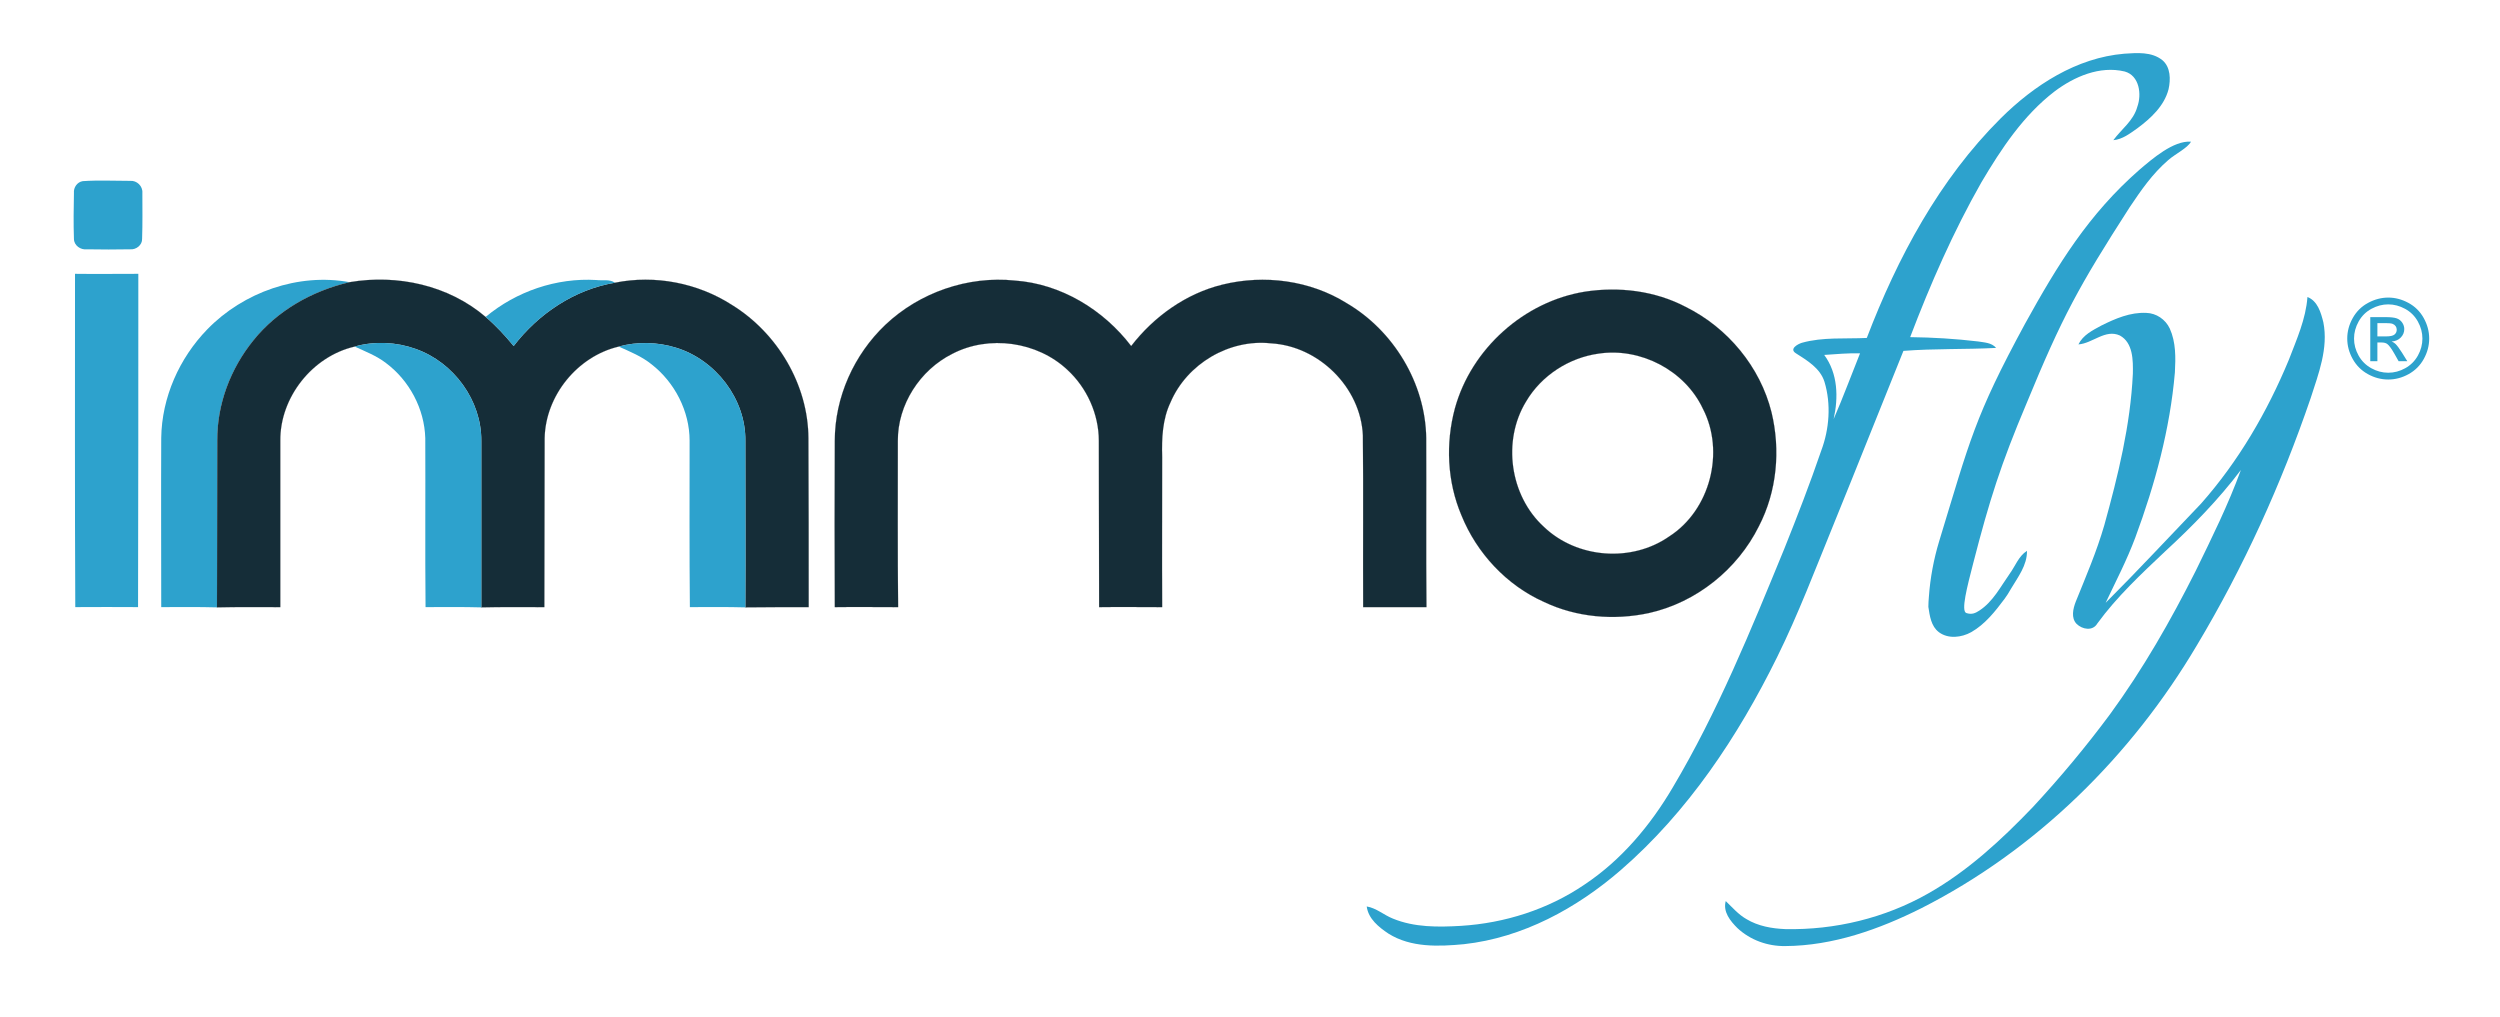
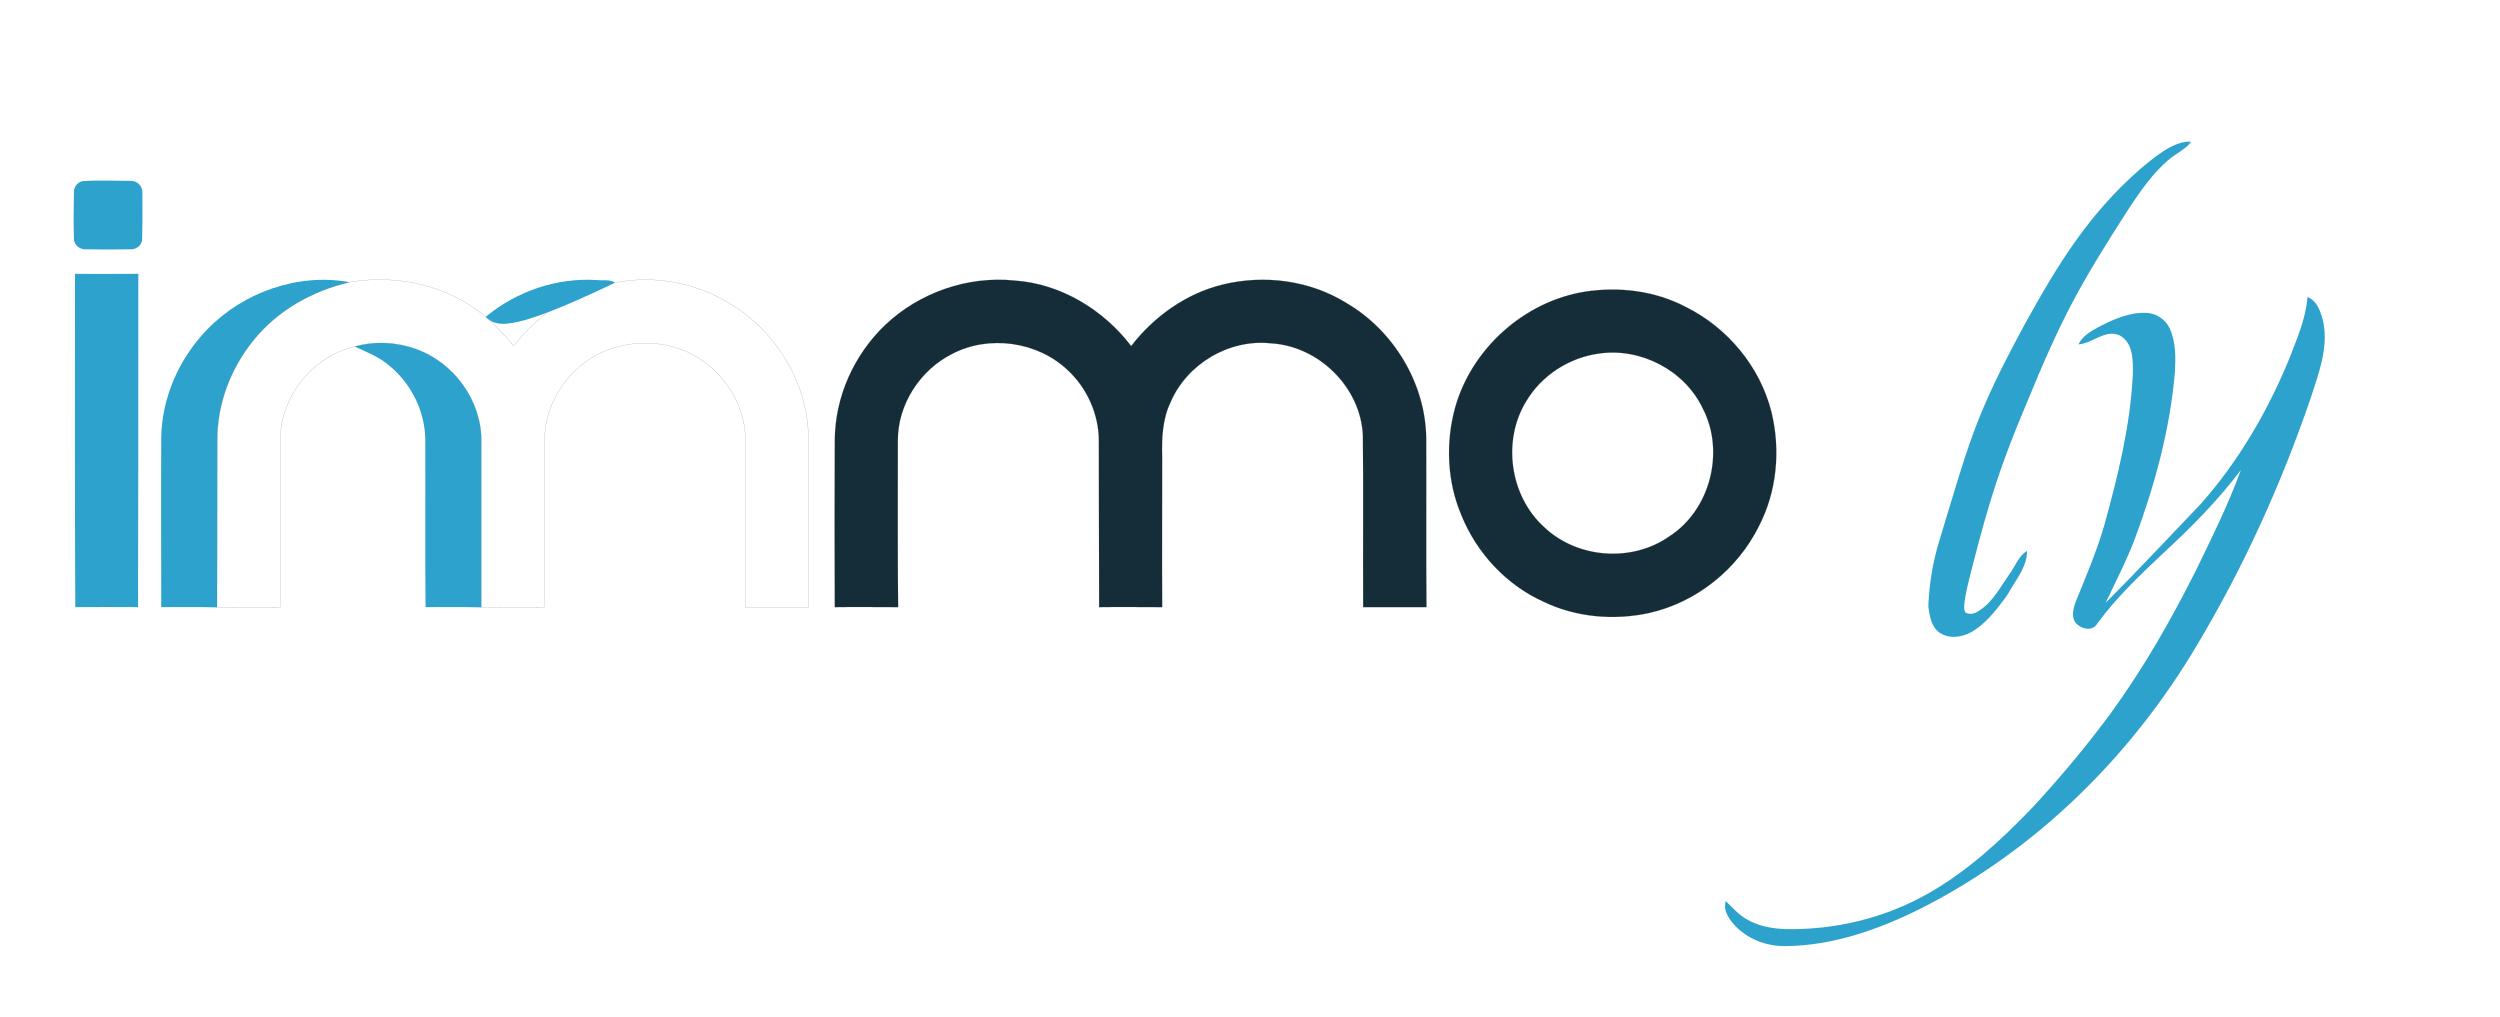
<svg xmlns="http://www.w3.org/2000/svg" version="1.1" id="Ebene_1" x="0px" y="0px" width="150" height="61" viewBox="0 0 619 250" enable-background="new 0 0 619 250" xml:space="preserve">
  <g>
-     <path fill="#2DA2CD" d="M591.331,72.817c1.705,0,3.366,0.437,4.988,1.311s2.887,2.125,3.792,3.751   c0.904,1.627,1.358,3.323,1.358,5.089c0,1.748-0.447,3.429-1.338,5.042c-0.892,1.614-2.142,2.867-3.752,3.758   c-1.608,0.892-3.291,1.338-5.049,1.338c-1.756,0-3.439-0.446-5.048-1.338c-1.609-0.891-2.862-2.144-3.759-3.758   c-0.896-1.613-1.345-3.294-1.345-5.042c0-1.766,0.455-3.462,1.365-5.089c0.91-1.626,2.176-2.877,3.799-3.751   C587.966,73.254,589.628,72.817,591.331,72.817 M591.331,74.499c-1.425,0-2.812,0.365-4.161,1.096   c-1.348,0.731-2.404,1.774-3.166,3.132c-0.761,1.358-1.144,2.773-1.144,4.242c0,1.461,0.374,2.861,1.123,4.202   c0.748,1.341,1.795,2.384,3.14,3.133s2.748,1.122,4.208,1.122c1.461,0,2.864-0.373,4.209-1.122   c1.344-0.749,2.388-1.792,3.133-3.133c0.743-1.341,1.116-2.741,1.116-4.202c0-1.469-0.378-2.884-1.136-4.242   c-0.759-1.358-1.813-2.401-3.167-3.132S592.748,74.499,591.331,74.499 M586.881,88.575V77.657h3.751   c1.282,0,2.21,0.101,2.784,0.303s1.029,0.553,1.372,1.055c0.34,0.502,0.51,1.036,0.51,1.601c0,0.797-0.285,1.492-0.854,2.083   c-0.569,0.592-1.323,0.924-2.266,0.995c0.385,0.162,0.693,0.355,0.928,0.578c0.438,0.43,0.977,1.152,1.614,2.165l1.33,2.138h-2.151   l-0.968-1.721c-0.763-1.353-1.377-2.2-1.842-2.542c-0.323-0.25-0.794-0.376-1.412-0.376h-1.036v4.639H586.881z M588.642,82.43h2.14   c1.021,0,1.718-0.152,2.09-0.457c0.373-0.304,0.558-0.708,0.558-1.21c0-0.322-0.09-0.612-0.268-0.867   c-0.181-0.256-0.429-0.446-0.748-0.571c-0.317-0.126-0.907-0.189-1.768-0.189h-2.004V82.43z" />
-     <path fill="#2DA2CD" d="M495.371,28.442c8.273-8.206,18.747-15.01,30.622-16.011c3.136-0.201,6.738-0.534,9.407,1.602   c2.067,1.734,2.067,4.803,1.533,7.204c-1.066,4.136-4.402,7.205-7.736,9.673c-1.804,1.269-3.67,2.736-5.939,2.936   c2.002-2.735,5.004-4.803,5.939-8.272c1.132-3.069,0.533-7.739-3.138-8.739c-6.137-1.469-12.475,1.267-17.346,4.936   c-7.738,5.937-13.208,14.21-18.144,22.549c-6.939,12.208-12.611,25.151-17.614,38.293c5.604,0.066,11.209,0.401,16.813,1.068   c1.534,0.266,3.337,0.266,4.471,1.6c-7.672,0.401-15.278,0.134-22.95,0.735c-5.803,14.342-11.474,28.686-17.345,43.096   c-4.47,10.941-8.673,22.081-13.944,32.755c-9.673,19.614-22.081,38.294-38.693,52.703c-10.939,9.473-24.281,16.745-38.825,18.347   c-6.272,0.599-13.143,0.867-18.681-2.603c-2.4-1.601-5.003-3.668-5.401-6.738c2.399,0.4,4.268,2.136,6.469,3.002   c5.338,2.202,11.208,2.135,16.88,1.802c10.806-0.668,21.546-4.07,30.553-10.207c9.142-6.071,16.346-14.677,21.883-24.083   c11.14-18.747,19.347-38.961,27.618-59.108c3.201-8.006,6.339-16.077,9.141-24.283c2.001-5.337,2.469-11.475,0.801-17.012   c-1.069-3.402-4.271-5.271-7.073-7.071c-1.734-1.068,0.402-2.268,1.469-2.602c5.203-1.468,10.74-0.934,16.078-1.201   C469.822,62.933,480.162,43.586,495.371,28.442 M451.676,87.016c3.402,4.603,3.535,10.541,2.334,15.878   c2.335-5.337,4.336-10.808,6.538-16.278C457.613,86.549,454.611,86.816,451.676,87.016" />
    <path fill="#2DA2CD" d="M529.782,41.118c3.069-2.6,8.368-7.236,12.704-6.902c-0.867,1.601-3.831,2.998-5.604,4.536   c-3.978,3.446-6.716,7.442-9.585,11.713c-12.609,19.612-16.682,27.079-25.556,48.627c-6.337,15.009-9.136,23.828-13.205,39.626   c-1.465,5.687-3.055,11.746-1.668,12.207c1.386,0.461,2.27,0,3.203-0.599c3.401-2.202,5.271-5.938,7.537-9.141   c1.403-1.934,2.201-4.336,4.27-5.67c0.067,3.603-2.269,6.539-4.003,9.473c-0.467,0.867-1,1.668-1.532,2.402   c-2.335,3.135-4.871,6.338-8.273,8.272c-2.401,1.334-5.671,1.735-8.006,0c-1.935-1.467-2.27-4.069-2.601-6.27   c0-0.868,0.064-1.668,0.132-2.536c0.334-4.67,1.202-9.272,2.534-13.676c7.674-25.15,8.721-30.717,21.263-53.867   C509.465,64.703,517.107,52.193,529.782,41.118" />
    <path fill="#2DA2CD" d="M20.507,43.985c3.871-0.266,7.806-0.067,11.742-0.067c1.601-0.132,3.136,1.269,3.002,3.003   c0,3.802,0.066,7.539-0.066,11.34c0.066,1.536-1.469,2.736-2.936,2.603c-3.534,0.066-7.138,0.066-10.741,0   c-1.534,0.2-3.202-0.934-3.202-2.603c-0.133-3.801-0.066-7.604,0-11.34C18.173,45.586,19.107,44.186,20.507,43.985" />
    <path fill="#2DA2CD" d="M18.573,66.935c5.203,0.067,10.407,0,15.677,0c0,27.553,0,55.038-0.067,82.524   c-5.136,0-10.34-0.066-15.544,0C18.505,121.973,18.573,94.488,18.573,66.935" />
    <path fill="#2DA2CD" d="M51.329,80.678c8.939-9.206,22.548-14.009,35.224-11.674c-9.206,2.134-17.879,7.004-23.815,14.409   c-5.672,7.005-9.008,15.811-8.941,24.817c-0.067,13.81,0,27.553-0.067,41.295c-4.603-0.133-9.207-0.066-13.809-0.066   c0-13.944-0.067-27.886,0-41.896C40.054,97.557,44.391,87.816,51.329,80.678" />
-     <path fill="#152D38" d="M86.553,69.003c11.807-2.002,24.482,0.733,33.69,8.606c2.535,2.134,4.802,4.603,6.937,7.205   c6.139-8.006,15.077-14.01,25.085-15.678c9.939-2.001,20.547,0.067,29.019,5.537c11.208,6.938,18.814,19.681,18.88,32.956   c0.067,13.943,0.067,27.886,0.067,41.83c-5.271,0-10.473,0-15.678,0.065c0.067-13.742,0-27.484,0-41.228   c0.134-10.341-7.338-20.08-17.211-23.082c-4.537-1.4-9.54-1.534-14.144-0.268c-10.207,2.403-18.145,12.142-18.346,22.683   c-0.066,13.943,0,27.886-0.066,41.83c-5.204,0-10.407-0.067-15.611,0.065v-41.228c0.067-10.007-6.805-19.413-16.211-22.749   c-4.803-1.733-10.207-2.001-15.144-0.601c-10.474,2.403-18.546,12.61-18.412,23.35v41.163c-5.204,0-10.407-0.067-15.678,0.065   c0.067-13.742,0-27.484,0.067-41.295c-0.067-9.005,3.269-17.811,8.941-24.816C68.674,76.008,77.346,71.139,86.553,69.003" />
    <path fill="none" stroke="#4E4C4E" stroke-width="0.035" stroke-miterlimit="10" d="M86.553,69.003   c11.807-2.002,24.482,0.733,33.69,8.606c2.535,2.134,4.802,4.603,6.937,7.205c6.139-8.006,15.077-14.01,25.085-15.678   c9.939-2.001,20.547,0.067,29.019,5.537c11.208,6.938,18.814,19.681,18.88,32.956c0.067,13.943,0.067,27.886,0.067,41.83   c-5.271,0-10.473,0-15.678,0.065c0.067-13.742,0-27.484,0-41.228c0.134-10.341-7.338-20.08-17.211-23.082   c-4.537-1.4-9.54-1.534-14.144-0.268c-10.207,2.403-18.145,12.142-18.346,22.683c-0.066,13.943,0,27.886-0.066,41.83   c-5.204,0-10.407-0.067-15.611,0.065v-41.228c0.067-10.007-6.805-19.413-16.211-22.749c-4.803-1.733-10.207-2.001-15.144-0.601   c-10.474,2.403-18.546,12.61-18.412,23.35v41.163c-5.204,0-10.407-0.067-15.678,0.065c0.067-13.742,0-27.484,0.067-41.295   c-0.067-9.005,3.269-17.811,8.941-24.816C68.674,76.008,77.346,71.139,86.553,69.003z" />
-     <path fill="#2DA2CD" d="M120.243,77.609c7.604-6.339,17.545-9.74,27.419-9.139c1.534,0.199,3.268-0.268,4.603,0.666   c-10.008,1.668-18.946,7.672-25.085,15.678C125.045,82.212,122.778,79.744,120.243,77.609" />
+     <path fill="#2DA2CD" d="M120.243,77.609c7.604-6.339,17.545-9.74,27.419-9.139c1.534,0.199,3.268-0.268,4.603,0.666   C125.045,82.212,122.778,79.744,120.243,77.609" />
    <path fill="#152D38" d="M219.236,79.544c8.473-8.006,20.414-12.143,32.023-10.941c11.408,0.8,21.948,7.205,28.819,16.212   c5.671-7.339,13.611-13.009,22.616-15.212c10.341-2.535,21.682-1.067,30.754,4.604c11.608,6.805,19.48,19.814,19.681,33.356   c0.066,14.01-0.066,27.952,0.066,41.896h-15.678c-0.065-14.143,0.067-28.353-0.065-42.496   c-0.534-11.942-10.941-22.148-22.75-22.816c-10.341-1.134-20.814,5.07-24.883,14.61c-2.001,4.203-2.203,8.94-2.068,13.542   c0,12.409-0.067,24.751,0,37.16c-5.204,0-10.407-0.067-15.611,0c-0.067-13.744,0-27.419-0.067-41.163   c0-6.604-2.935-13.141-7.805-17.61c-7.471-7.006-19.413-8.674-28.486-3.937c-8.005,4.002-13.544,12.609-13.478,21.547   c0,13.744-0.066,27.419,0.068,41.163c-5.204,0-10.475-0.067-15.677,0c-0.067-13.744-0.067-27.419,0-41.163   C206.695,97.49,211.431,86.949,219.236,79.544" />
    <path fill="none" stroke="#4E4C4E" stroke-width="0.035" stroke-miterlimit="10" d="M219.236,79.544   c8.473-8.006,20.414-12.143,32.023-10.941c11.408,0.8,21.948,7.205,28.819,16.212c5.671-7.339,13.611-13.009,22.616-15.212   c10.341-2.535,21.682-1.067,30.754,4.604c11.608,6.805,19.48,19.814,19.681,33.356c0.066,14.01-0.066,27.952,0.066,41.896h-15.678   c-0.065-14.143,0.067-28.353-0.065-42.496c-0.534-11.942-10.941-22.148-22.75-22.816c-10.341-1.134-20.814,5.07-24.883,14.61   c-2.001,4.203-2.203,8.94-2.068,13.542c0,12.409-0.067,24.751,0,37.16c-5.204,0-10.407-0.067-15.611,0   c-0.067-13.744,0-27.419-0.067-41.163c0-6.604-2.935-13.141-7.805-17.61c-7.471-7.006-19.413-8.674-28.486-3.937   c-8.005,4.002-13.544,12.609-13.478,21.547c0,13.744-0.066,27.419,0.068,41.163c-5.204,0-10.475-0.067-15.677,0   c-0.067-13.744-0.067-27.419,0-41.163C206.695,97.49,211.431,86.949,219.236,79.544z" />
    <path fill="#152D38" d="M392.529,71.338c8.405-1.268,17.277-0.2,24.883,3.803c10.341,5.137,18.413,14.809,21.216,26.084   c2.269,9.406,1.334,19.613-3.137,28.22c-5.337,10.74-15.543,18.879-27.218,21.48c-8.673,1.869-17.946,1.068-25.951-2.735   c-9.272-4.135-16.68-12.074-20.48-21.481c-3.536-8.338-3.937-17.812-1.602-26.484C364.31,85.481,377.386,73.74,392.529,71.338    M395.865,86.682c-7.339,1.001-14.21,5.403-18.013,11.875c-5.938,9.739-4.003,23.349,4.404,31.021   c8.203,7.872,21.746,8.874,31.02,2.401c10.206-6.538,13.875-21.014,8.339-31.688C417.145,90.818,406.205,85.147,395.865,86.682" />
    <path fill="none" stroke="#4E4C4E" stroke-width="0.035" stroke-miterlimit="10" d="M392.529,71.338   c8.405-1.268,17.277-0.2,24.883,3.803c10.341,5.137,18.413,14.809,21.216,26.084c2.269,9.406,1.334,19.613-3.137,28.22   c-5.337,10.74-15.543,18.879-27.218,21.48c-8.673,1.869-17.946,1.068-25.951-2.735c-9.272-4.135-16.68-12.074-20.48-21.481   c-3.536-8.338-3.937-17.812-1.602-26.484C364.31,85.481,377.386,73.74,392.529,71.338 M395.865,86.682   c-7.339,1.001-14.21,5.403-18.013,11.875c-5.938,9.739-4.003,23.349,4.404,31.021c8.203,7.872,21.746,8.874,31.02,2.401   c10.206-6.538,13.875-21.014,8.339-31.688C417.145,90.818,406.205,85.147,395.865,86.682z" />
    <path fill="#2DA2CD" d="M571.325,72.673c2.537,1.001,3.336,3.869,3.938,6.271c1.267,6.404-1.201,12.742-3.136,18.747   c-7.271,21.281-16.612,41.895-28.153,61.175c-16.211,27.419-39.759,50.701-68.313,65.178c-10.408,5.203-21.815,9.272-33.623,9.339   c-4.337,0.068-8.673-1.467-11.876-4.471c-1.733-1.733-3.602-4.002-2.869-6.671c1.669,1.602,3.137,3.337,5.138,4.471   c2.871,1.735,6.271,2.336,9.607,2.47c12.274,0.266,24.684-2.736,35.356-8.808c9.808-5.536,18.213-13.342,25.952-21.414   c6.738-7.272,13.142-14.944,19.08-22.95c8.139-11.14,15.01-23.149,21.213-35.491c4.003-8.205,8.073-16.41,11.208-25.017   c-5.537,7.338-12.008,13.943-18.746,20.147c-5.938,5.604-12.007,11.275-16.812,17.879c-1.134,1.935-3.735,1.467-5.137,0.067   c-1.4-1.467-0.868-3.735-0.2-5.47c2.535-6.271,5.205-12.476,7.072-18.947c3.402-12.275,6.471-24.75,7.071-37.492   c0.065-3.336,0.065-7.672-3.203-9.473c-3.603-1.668-6.737,1.935-10.273,2.201c1.136-2.335,3.47-3.47,5.671-4.67   c3.471-1.734,7.205-3.336,11.141-3.135c2.469,0.066,4.737,1.602,5.805,3.869c1.534,3.403,1.468,7.206,1.267,10.875   c-1.199,14.009-4.937,27.752-9.806,40.894c-2.069,5.537-4.805,10.808-7.338,16.145c8.005-8.006,15.743-16.345,23.614-24.551   c9.273-10.473,16.414-22.749,21.749-35.624C568.657,83.146,570.927,78.144,571.325,72.673" />
    <path fill="#2DA2CD" d="M87.82,84.947c4.937-1.4,10.341-1.133,15.145,0.601c9.406,3.336,16.277,12.742,16.21,22.749v41.228   c-4.603-0.133-9.206-0.066-13.809-0.066c-0.134-13.944,0-27.886-0.067-41.829c-0.2-7.272-3.936-14.277-9.74-18.613   C93.224,87.216,90.423,86.148,87.82,84.947" />
-     <path fill="#2DA2CD" d="M153.198,84.947c4.604-1.267,9.607-1.133,14.144,0.268c9.873,3.002,17.345,12.741,17.211,23.082   c0,13.743,0.067,27.486,0,41.228c-4.603-0.133-9.205-0.066-13.742-0.066c-0.134-13.743-0.067-27.486-0.067-41.229   c0-7.272-3.669-14.409-9.407-18.879C158.868,87.35,156,86.215,153.198,84.947" />
  </g>
</svg>